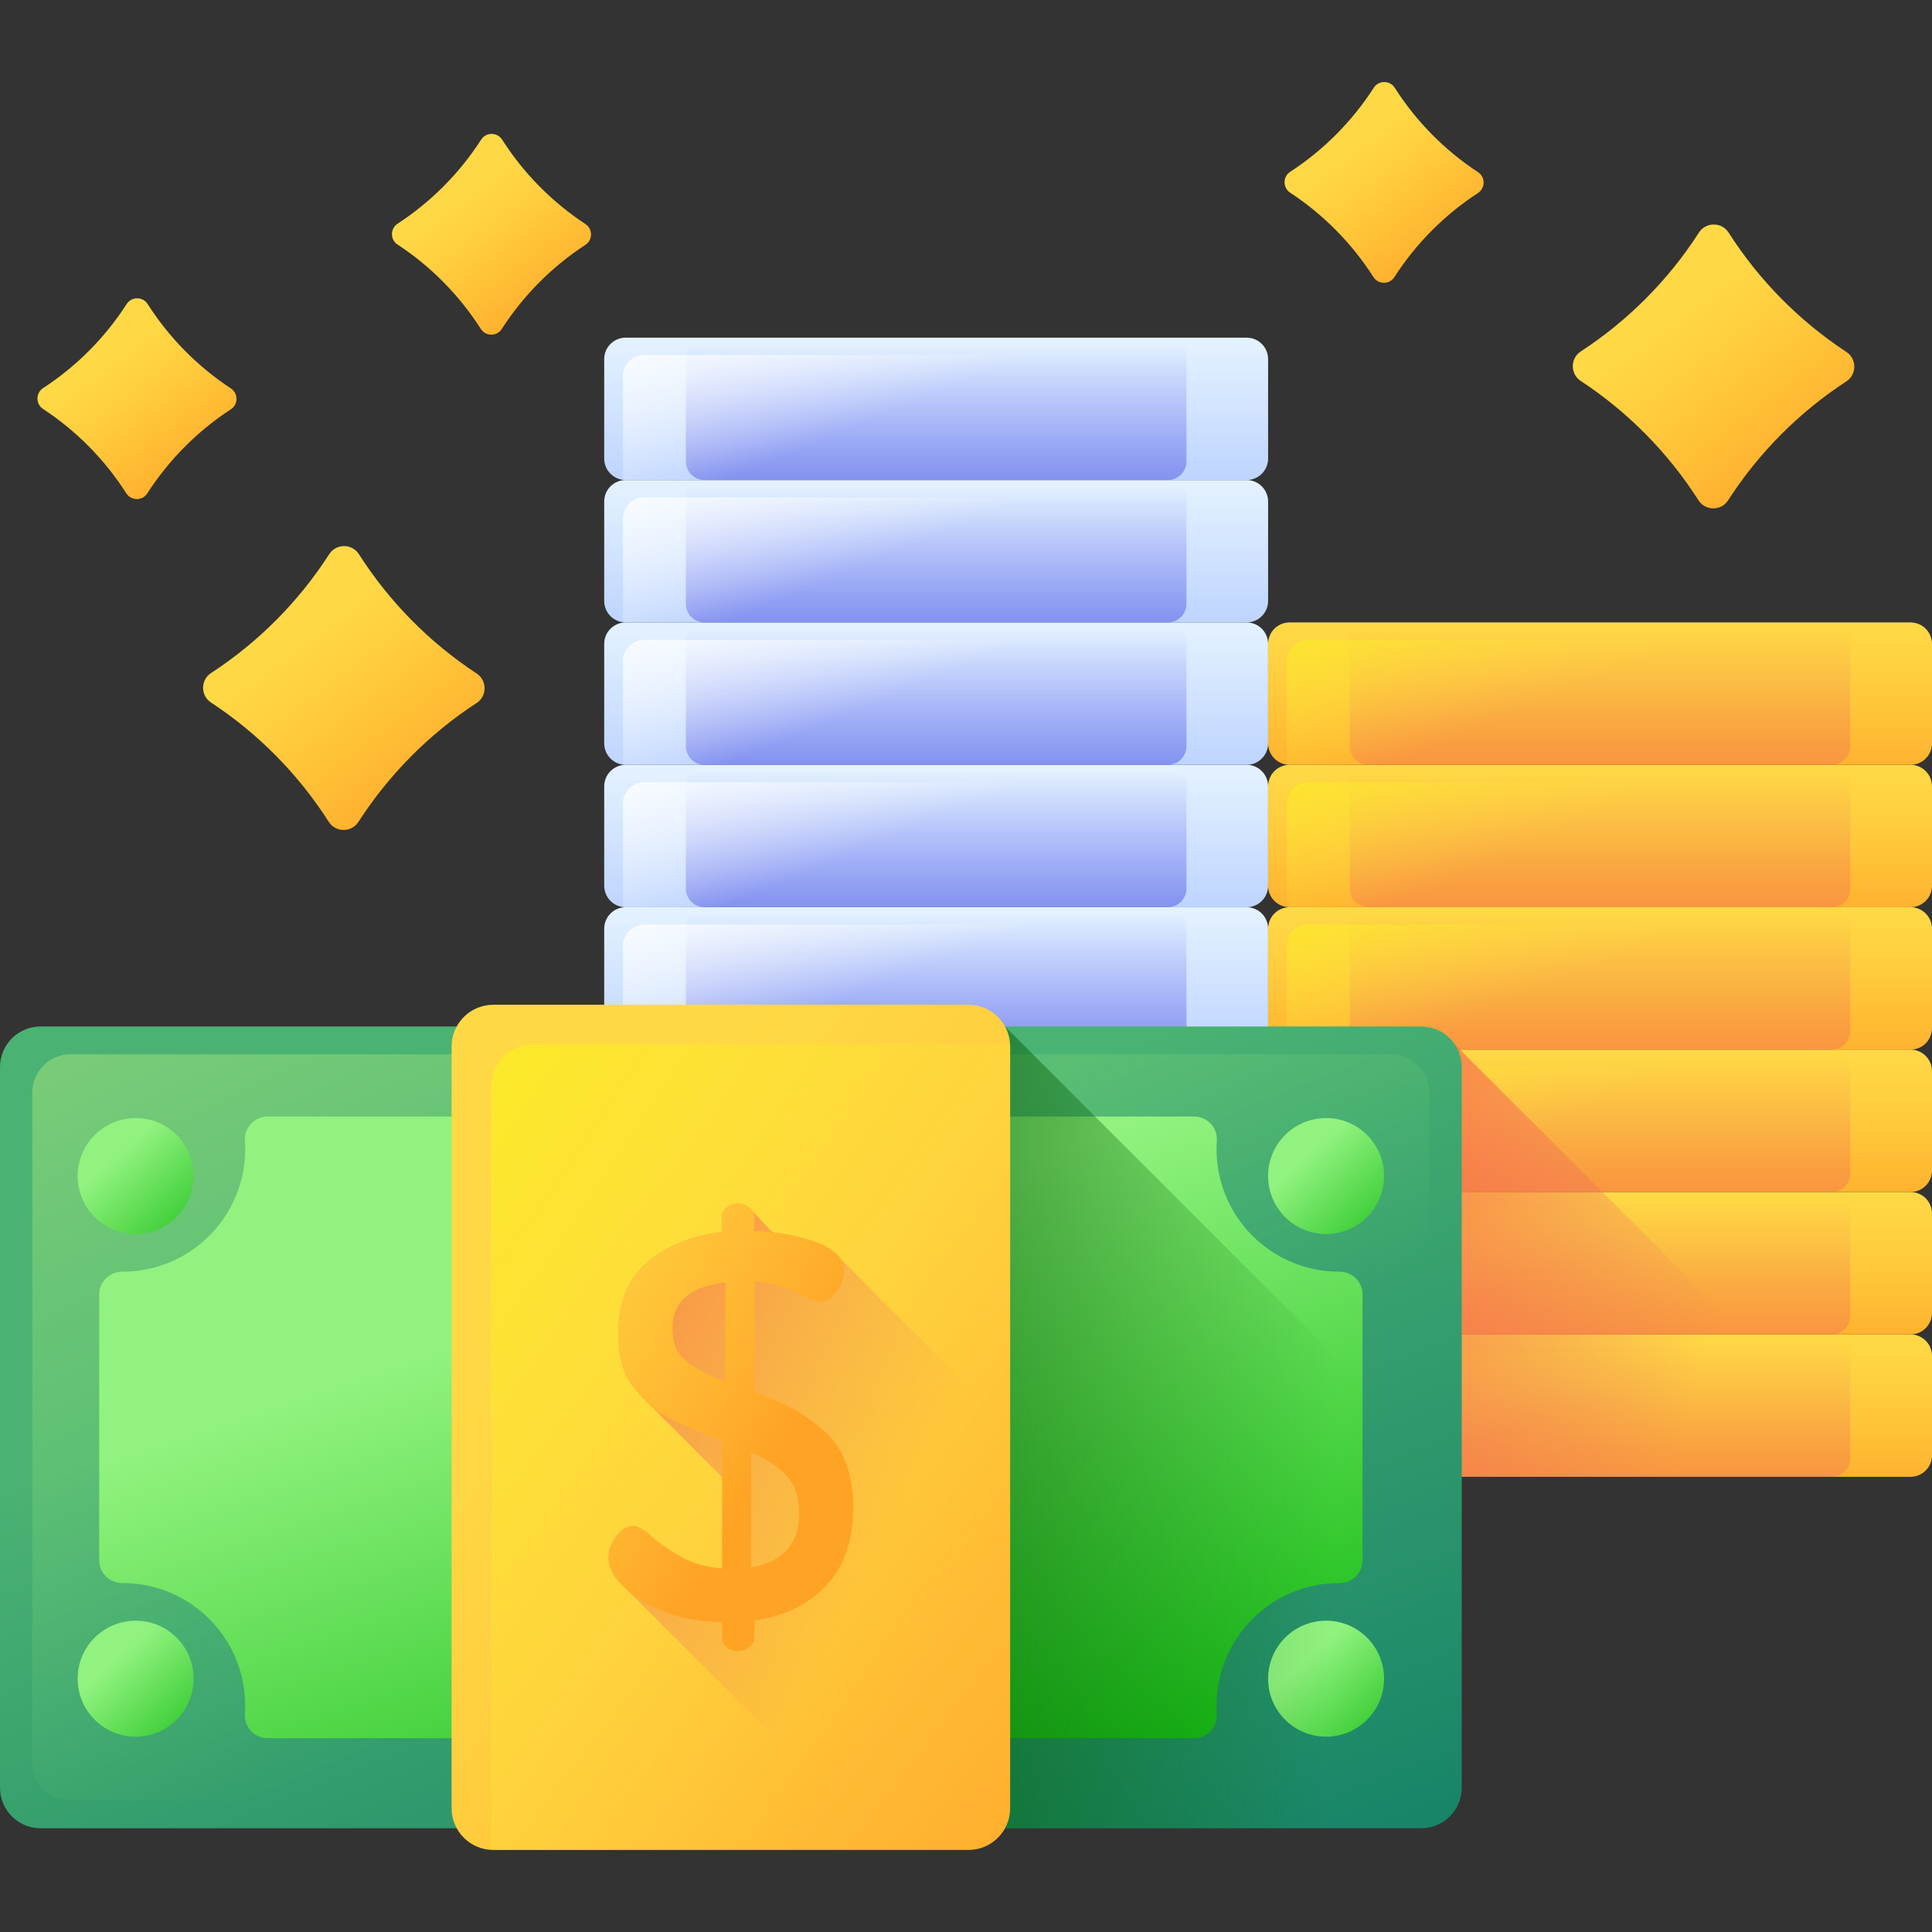
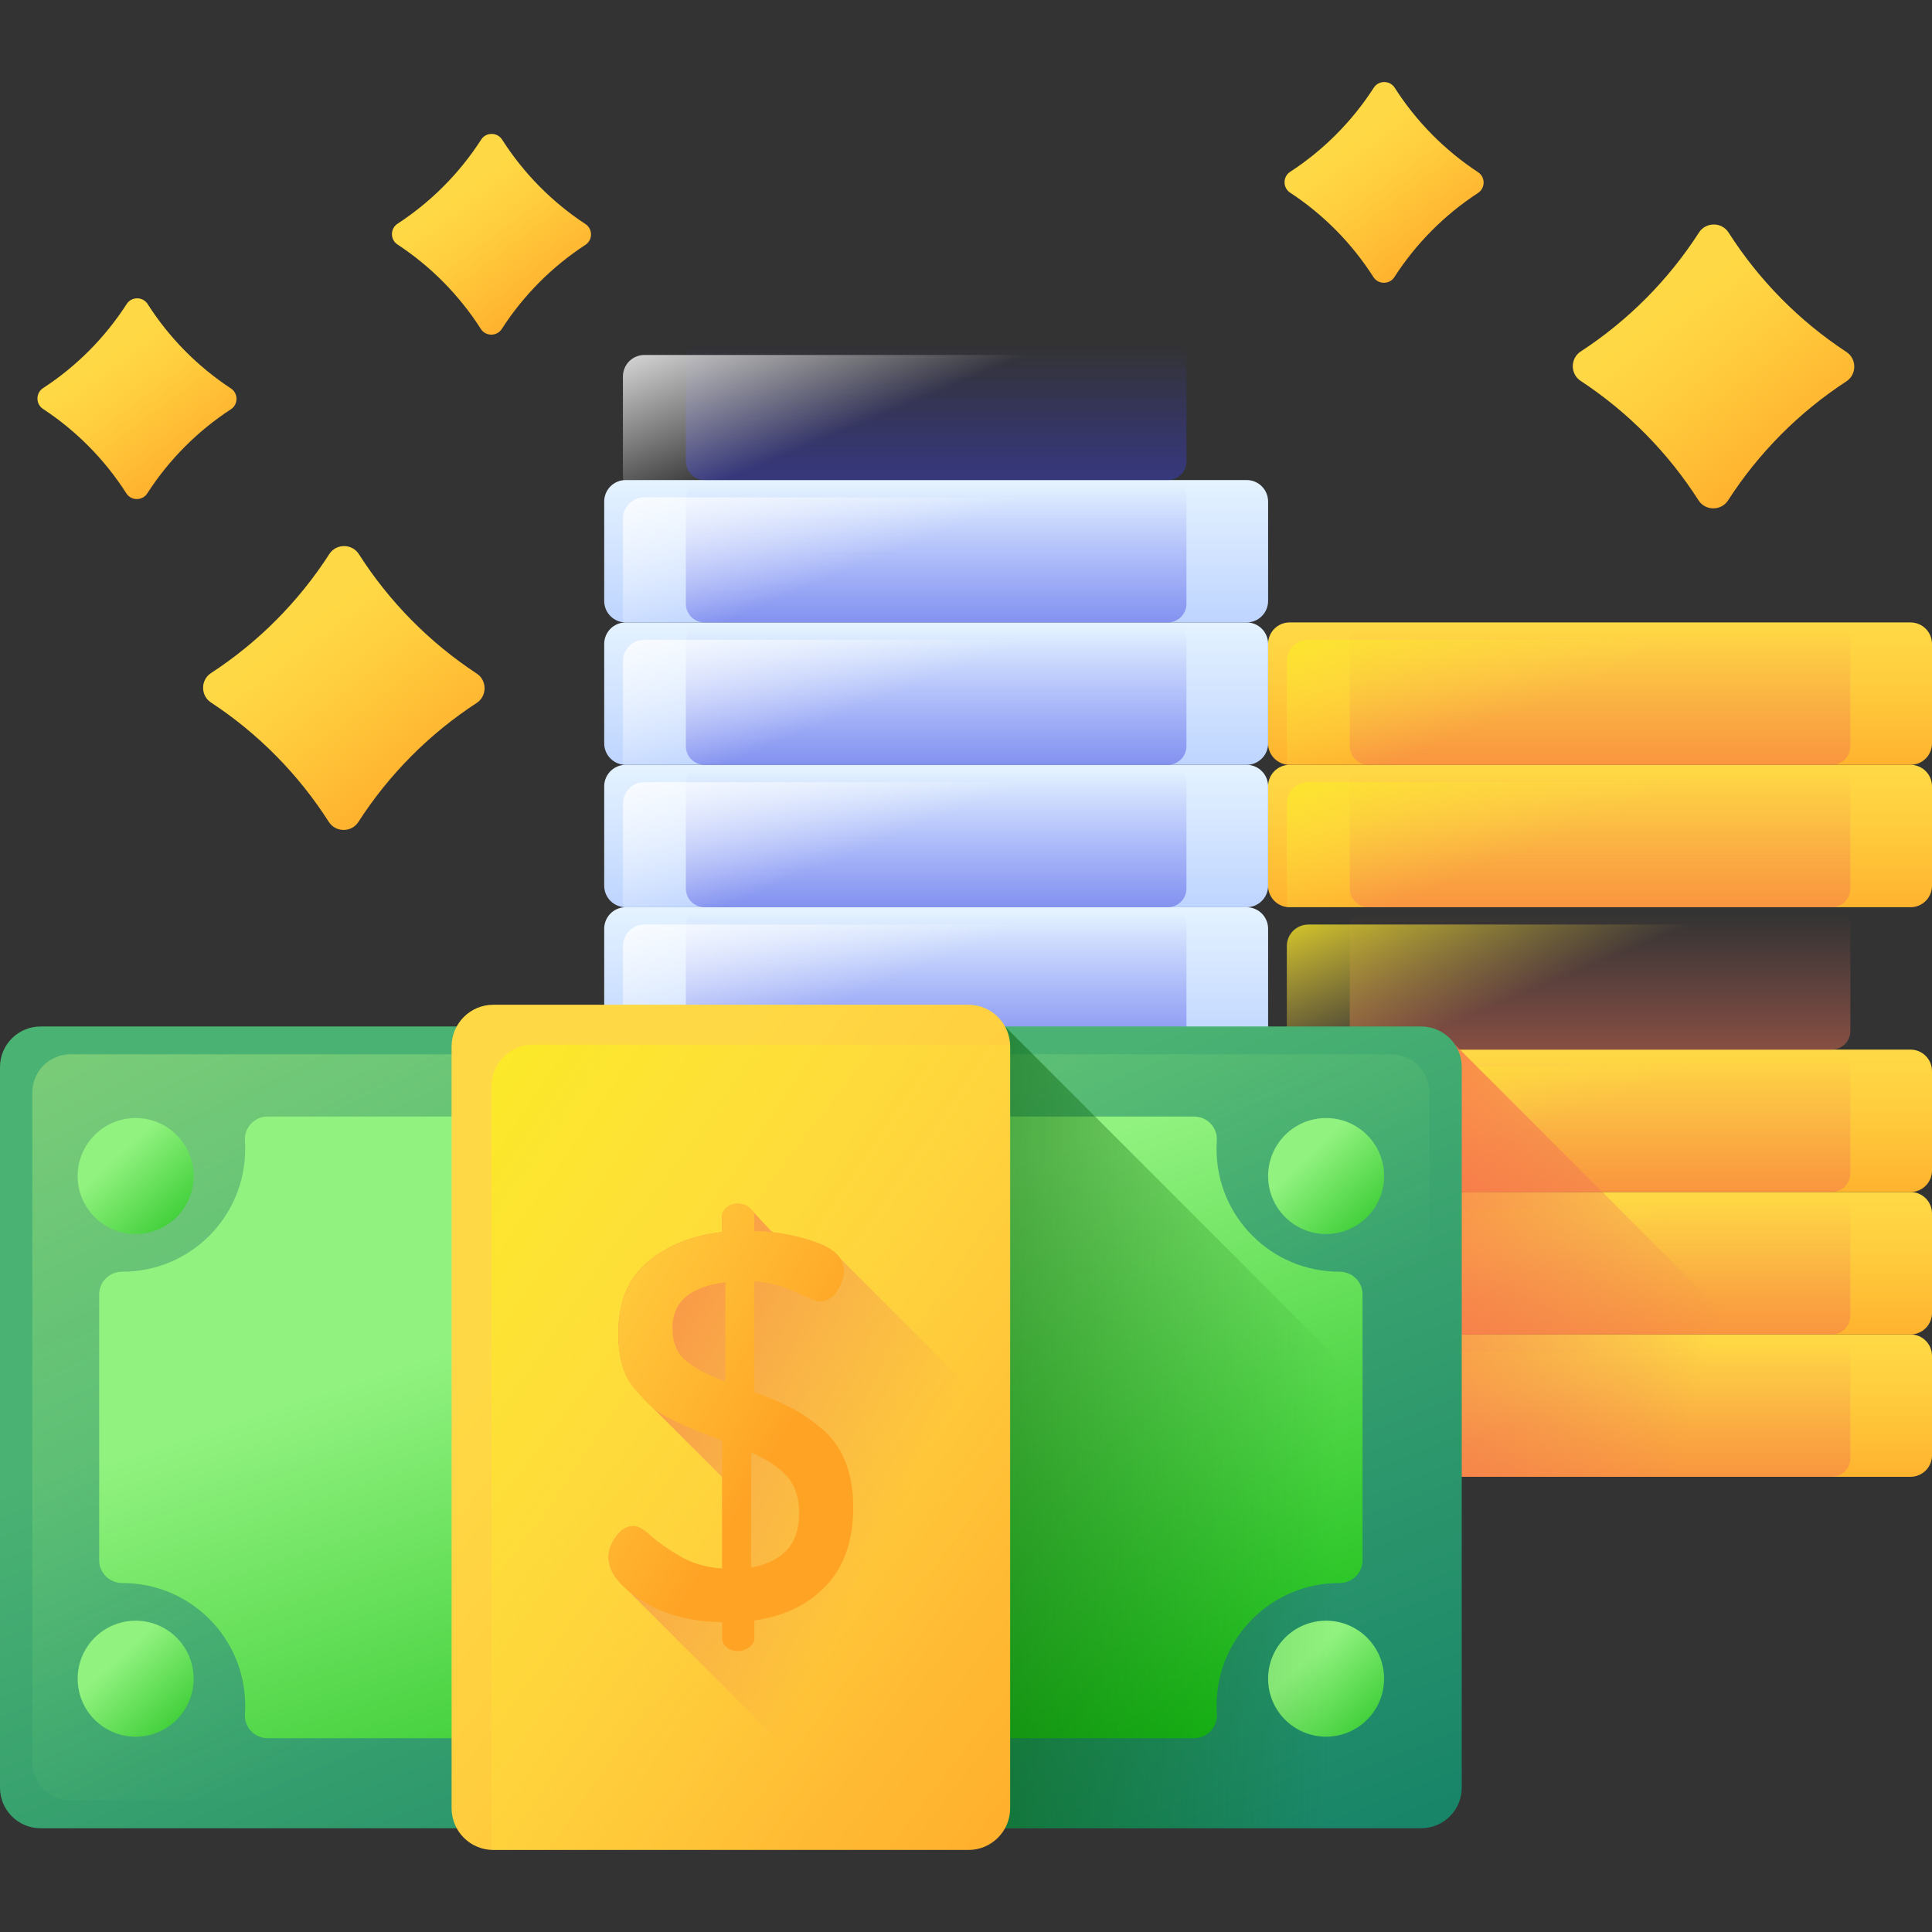
<svg xmlns="http://www.w3.org/2000/svg" xmlns:xlink="http://www.w3.org/1999/xlink" id="Layer_1" height="512" viewBox="0 0 510 510" width="512">
  <rect x="0" y="0" width="510" height="510" fill="#333333" stroke="none" />
  <linearGradient id="lg1">
    <stop offset="0" stop-color="#ffd945" />
    <stop offset=".304" stop-color="#ffcd3e" />
    <stop offset=".856" stop-color="#ffad2b" />
    <stop offset="1" stop-color="#ffa325" />
  </linearGradient>
  <linearGradient id="SVGID_1_" gradientUnits="userSpaceOnUse" x1="422.374" x2="422.374" xlink:href="#lg1" y1="353.027" y2="401.763" />
  <linearGradient id="lg2">
    <stop offset="0" stop-color="#e87264" stop-opacity="0" />
    <stop offset="1" stop-color="#ff7044" />
  </linearGradient>
  <linearGradient id="SVGID_2_" gradientUnits="userSpaceOnUse" x1="422.374" x2="422.374" xlink:href="#lg2" y1="353.734" y2="435.696" />
  <linearGradient id="lg3">
    <stop offset="0" stop-color="#ffd945" stop-opacity="0" />
    <stop offset="1" stop-color="#fbed21" />
  </linearGradient>
  <linearGradient id="SVGID_4_" gradientUnits="userSpaceOnUse" x1="422.171" x2="402.738" xlink:href="#lg3" y1="366.864" y2="319.871" />
  <linearGradient id="SVGID_5_" gradientUnits="userSpaceOnUse" x1="422.374" x2="422.374" xlink:href="#lg1" y1="315.438" y2="364.174" />
  <linearGradient id="SVGID_6_" gradientUnits="userSpaceOnUse" x1="422.374" x2="422.374" xlink:href="#lg2" y1="316.145" y2="398.107" />
  <linearGradient id="SVGID_8_" gradientUnits="userSpaceOnUse" x1="422.171" x2="402.738" xlink:href="#lg3" y1="329.275" y2="282.282" />
  <linearGradient id="SVGID_9_" gradientUnits="userSpaceOnUse" x1="422.374" x2="422.374" xlink:href="#lg1" y1="277.849" y2="326.585" />
  <linearGradient id="SVGID_10_" gradientUnits="userSpaceOnUse" x1="422.374" x2="422.374" xlink:href="#lg2" y1="278.556" y2="360.518" />
  <linearGradient id="SVGID_12_" gradientUnits="userSpaceOnUse" x1="422.171" x2="402.738" xlink:href="#lg3" y1="291.686" y2="244.693" />
  <linearGradient id="SVGID_13_" gradientUnits="userSpaceOnUse" x1="422.374" x2="422.374" xlink:href="#lg1" y1="240.26" y2="288.995" />
  <linearGradient id="SVGID_14_" gradientUnits="userSpaceOnUse" x1="422.374" x2="422.374" xlink:href="#lg2" y1="240.967" y2="322.929" />
  <linearGradient id="SVGID_16_" gradientUnits="userSpaceOnUse" x1="422.171" x2="402.738" xlink:href="#lg3" y1="254.097" y2="207.104" />
  <linearGradient id="SVGID_17_" gradientUnits="userSpaceOnUse" x1="422.374" x2="422.374" xlink:href="#lg1" y1="202.671" y2="251.407" />
  <linearGradient id="SVGID_18_" gradientUnits="userSpaceOnUse" x1="422.374" x2="422.374" xlink:href="#lg2" y1="203.378" y2="285.34" />
  <linearGradient id="SVGID_20_" gradientUnits="userSpaceOnUse" x1="422.171" x2="402.738" xlink:href="#lg3" y1="216.508" y2="169.515" />
  <linearGradient id="SVGID_21_" gradientUnits="userSpaceOnUse" x1="422.374" x2="422.374" xlink:href="#lg1" y1="165.082" y2="213.818" />
  <linearGradient id="SVGID_22_" gradientUnits="userSpaceOnUse" x1="422.374" x2="422.374" xlink:href="#lg2" y1="165.789" y2="247.751" />
  <linearGradient id="SVGID_24_" gradientUnits="userSpaceOnUse" x1="422.171" x2="402.738" xlink:href="#lg3" y1="178.919" y2="131.926" />
  <linearGradient id="lg4">
    <stop offset="0" stop-color="#e4f2ff" />
    <stop offset="1" stop-color="#b2cbff" />
  </linearGradient>
  <linearGradient id="SVGID_25_" gradientUnits="userSpaceOnUse" x1="247.121" x2="247.121" xlink:href="#lg4" y1="353.027" y2="401.763" />
  <linearGradient id="lg5">
    <stop offset="0" stop-color="#3f3ced" stop-opacity="0" />
    <stop offset=".28" stop-color="#3c3de4" stop-opacity=".28" />
    <stop offset=".731" stop-color="#3541cc" stop-opacity=".731" />
    <stop offset="1" stop-color="#2f43bb" />
  </linearGradient>
  <linearGradient id="SVGID_26_" gradientUnits="userSpaceOnUse" x1="247.121" x2="247.121" xlink:href="#lg5" y1="353.734" y2="435.696" />
  <linearGradient id="lg6">
    <stop offset="0" stop-color="#fff" stop-opacity="0" />
    <stop offset="1" stop-color="#fff" />
  </linearGradient>
  <linearGradient id="SVGID_28_" gradientUnits="userSpaceOnUse" x1="246.918" x2="227.485" xlink:href="#lg6" y1="366.864" y2="319.871" />
  <linearGradient id="SVGID_29_" gradientUnits="userSpaceOnUse" x1="247.121" x2="247.121" xlink:href="#lg4" y1="315.438" y2="364.174" />
  <linearGradient id="SVGID_30_" gradientUnits="userSpaceOnUse" x1="247.121" x2="247.121" xlink:href="#lg5" y1="316.145" y2="398.107" />
  <linearGradient id="SVGID_32_" gradientUnits="userSpaceOnUse" x1="246.918" x2="227.485" xlink:href="#lg6" y1="329.275" y2="282.282" />
  <linearGradient id="SVGID_33_" gradientUnits="userSpaceOnUse" x1="247.121" x2="247.121" xlink:href="#lg4" y1="277.849" y2="326.585" />
  <linearGradient id="SVGID_34_" gradientUnits="userSpaceOnUse" x1="247.121" x2="247.121" xlink:href="#lg5" y1="278.556" y2="360.518" />
  <linearGradient id="SVGID_36_" gradientUnits="userSpaceOnUse" x1="246.918" x2="227.485" xlink:href="#lg6" y1="291.686" y2="244.693" />
  <linearGradient id="SVGID_37_" gradientUnits="userSpaceOnUse" x1="247.121" x2="247.121" xlink:href="#lg4" y1="240.26" y2="288.995" />
  <linearGradient id="SVGID_38_" gradientUnits="userSpaceOnUse" x1="247.121" x2="247.121" xlink:href="#lg5" y1="240.967" y2="322.929" />
  <linearGradient id="SVGID_40_" gradientUnits="userSpaceOnUse" x1="246.918" x2="227.485" xlink:href="#lg6" y1="254.097" y2="207.104" />
  <linearGradient id="SVGID_41_" gradientUnits="userSpaceOnUse" x1="247.121" x2="247.121" xlink:href="#lg4" y1="202.671" y2="251.407" />
  <linearGradient id="SVGID_42_" gradientUnits="userSpaceOnUse" x1="247.121" x2="247.121" xlink:href="#lg5" y1="203.378" y2="285.34" />
  <linearGradient id="SVGID_44_" gradientUnits="userSpaceOnUse" x1="246.918" x2="227.485" xlink:href="#lg6" y1="216.508" y2="169.515" />
  <linearGradient id="SVGID_45_" gradientUnits="userSpaceOnUse" x1="247.121" x2="247.121" xlink:href="#lg4" y1="165.082" y2="213.818" />
  <linearGradient id="SVGID_46_" gradientUnits="userSpaceOnUse" x1="247.121" x2="247.121" xlink:href="#lg5" y1="165.789" y2="247.751" />
  <linearGradient id="SVGID_48_" gradientUnits="userSpaceOnUse" x1="246.918" x2="227.485" xlink:href="#lg6" y1="178.919" y2="131.926" />
  <linearGradient id="SVGID_49_" gradientUnits="userSpaceOnUse" x1="247.121" x2="247.121" xlink:href="#lg4" y1="127.493" y2="176.229" />
  <linearGradient id="SVGID_50_" gradientUnits="userSpaceOnUse" x1="247.121" x2="247.121" xlink:href="#lg5" y1="128.2" y2="210.162" />
  <linearGradient id="SVGID_52_" gradientUnits="userSpaceOnUse" x1="246.918" x2="227.485" xlink:href="#lg6" y1="141.33" y2="94.337" />
  <linearGradient id="SVGID_53_" gradientUnits="userSpaceOnUse" x1="247.121" x2="247.121" xlink:href="#lg4" y1="89.904" y2="138.64" />
  <linearGradient id="SVGID_54_" gradientUnits="userSpaceOnUse" x1="247.121" x2="247.121" xlink:href="#lg5" y1="90.611" y2="172.573" />
  <linearGradient id="SVGID_56_" gradientUnits="userSpaceOnUse" x1="246.918" x2="227.485" xlink:href="#lg6" y1="103.741" y2="56.748" />
  <linearGradient id="SVGID_57_" gradientUnits="userSpaceOnUse" x1="452.085" x2="339.904" xlink:href="#lg2" y1="352.86" y2="319.774" />
  <linearGradient id="lg7">
    <stop offset="0" stop-color="#4ab272" />
    <stop offset="1" stop-color="#077565" />
  </linearGradient>
  <linearGradient id="SVGID_58_" gradientUnits="userSpaceOnUse" x1="172.656" x2="280.841" xlink:href="#lg7" y1="325.493" y2="599.191" />
  <linearGradient id="SVGID_59_" gradientUnits="userSpaceOnUse" x1="209.204" x2="1.157" y1="411.792" y2="-35.739">
    <stop offset="0" stop-color="#92f37f" stop-opacity="0" />
    <stop offset="1" stop-color="#ffee83" />
  </linearGradient>
  <linearGradient id="lg8">
    <stop offset="0" stop-color="#91f27f" />
    <stop offset="1" stop-color="#00b302" />
  </linearGradient>
  <linearGradient id="SVGID_60_" gradientUnits="userSpaceOnUse" x1="179.57" x2="239.828" xlink:href="#lg8" y1="336.259" y2="519.041" />
  <linearGradient id="SVGID_61_" gradientUnits="userSpaceOnUse" x1="249.483" x2="27.625" y1="413.547" y2="269.338">
    <stop offset="0" stop-color="#92f37f" />
    <stop offset="1" stop-color="#4ab272" />
  </linearGradient>
  <linearGradient id="SVGID_62_" gradientUnits="userSpaceOnUse" x1="244.927" x2="88.969" y1="414.679" y2="345.638">
    <stop offset="0" stop-color="#4ab272" stop-opacity="0" />
    <stop offset="1" stop-color="#009245" />
  </linearGradient>
  <linearGradient id="SVGID_63_" gradientUnits="userSpaceOnUse" x1="185.926" x2="246.336" xlink:href="#lg7" y1="370.472" y2="411.157" />
  <linearGradient id="SVGID_64_" gradientUnits="userSpaceOnUse" x1="30.953" x2="59.794" xlink:href="#lg8" y1="305.2" y2="336.348" />
  <linearGradient id="SVGID_65_" gradientUnits="userSpaceOnUse" x1="345.199" x2="374.041" xlink:href="#lg8" y1="305.2" y2="336.348" />
  <linearGradient id="SVGID_66_" gradientUnits="userSpaceOnUse" x1="30.953" x2="59.794" xlink:href="#lg8" y1="437.889" y2="469.037" />
  <linearGradient id="SVGID_67_" gradientUnits="userSpaceOnUse" x1="345.199" x2="374.041" xlink:href="#lg8" y1="437.889" y2="469.037" />
  <linearGradient id="SVGID_68_" gradientUnits="userSpaceOnUse" x1="353.118" x2="160.119" y1="379.666" y2="374.152">
    <stop offset="0" stop-color="#005a01" stop-opacity="0" />
    <stop offset="1" stop-color="#005a01" />
  </linearGradient>
  <linearGradient id="SVGID_69_" gradientUnits="userSpaceOnUse" x1="142.859" x2="326.105" xlink:href="#lg1" y1="338.464" y2="478.714" />
  <linearGradient id="SVGID_70_" gradientUnits="userSpaceOnUse" x1="255.368" x2="87.183" xlink:href="#lg3" y1="420.948" y2="306.528" />
  <linearGradient id="SVGID_71_" gradientUnits="userSpaceOnUse" x1="231.289" x2="118.074" xlink:href="#lg2" y1="411.359" y2="352.942" />
  <linearGradient id="SVGID_72_" gradientUnits="userSpaceOnUse" x1="126.362" x2="204.94" xlink:href="#lg1" y1="335.438" y2="382.482" />
  <linearGradient id="SVGID_73_" gradientTransform="matrix(1 .002 -.002 1 2.528 1.309)" gradientUnits="userSpaceOnUse" x1="76.42" x2="115.835" xlink:href="#lg1" y1="163.961" y2="216.514" />
  <linearGradient id="SVGID_74_" gradientTransform="matrix(1 .002 -.002 1 2.528 1.309)" gradientUnits="userSpaceOnUse" x1="437.833" x2="477.248" xlink:href="#lg1" y1="78.42" y2="130.974" />
  <linearGradient id="SVGID_75_" gradientTransform="matrix(1 .002 -.002 1 2.528 1.309)" gradientUnits="userSpaceOnUse" x1="25.233" x2="53.106" xlink:href="#lg1" y1="92.427" y2="129.591" />
  <linearGradient id="SVGID_76_" gradientTransform="matrix(1 .002 -.002 1 2.528 1.309)" gradientUnits="userSpaceOnUse" x1="118.733" x2="146.606" xlink:href="#lg1" y1="48.859" y2="86.023" />
  <linearGradient id="SVGID_77_" gradientTransform="matrix(1 .002 -.002 1 2.528 1.309)" gradientUnits="userSpaceOnUse" x1="354.331" x2="382.204" xlink:href="#lg1" y1="34.742" y2="71.905" />
  <path d="m504.327 389.841h-163.907c-3.133 0-5.673-2.54-5.673-5.673v-26.243c0-3.133 2.54-5.673 5.673-5.673h163.908c3.133 0 5.673 2.54 5.673 5.673v26.243c-.001 3.133-2.541 5.673-5.674 5.673z" fill="url(#SVGID_1_)" />
  <path d="m483.521 389.841h-122.295c-2.72 0-4.926-2.205-4.926-4.926v-27.737c0-2.72 2.205-4.926 4.926-4.926h122.295c2.72 0 4.926 2.205 4.926 4.926v27.737c0 2.721-2.206 4.926-4.926 4.926z" fill="url(#SVGID_2_)" />
  <path d="m443.43 389.841h-42.112c-1.641 0-2.97-1.33-2.97-2.971v-31.648c0-1.641 1.33-2.971 2.97-2.971h42.112c1.641 0 2.97 1.33 2.97 2.971v31.648c0 1.641-1.33 2.971-2.97 2.971z" fill="url(#SVGID_2_)" />
  <path d="m345.366 356.825c-3.133 0-5.673 2.54-5.673 5.673v26.243c0 .364.038.719.103 1.064.205.022.412.036.623.036h163.908c3.133 0 5.673-2.54 5.673-5.673v-26.243c0-.364-.038-.719-.103-1.064-.205-.022-.412-.036-.623-.036z" fill="url(#SVGID_4_)" />
  <path d="m504.327 352.252h-163.907c-3.133 0-5.673-2.54-5.673-5.673v-26.243c0-3.133 2.54-5.673 5.673-5.673h163.908c3.133 0 5.673 2.54 5.673 5.673v26.243c-.001 3.133-2.541 5.673-5.674 5.673z" fill="url(#SVGID_5_)" />
  <path d="m483.521 352.252h-122.295c-2.72 0-4.926-2.205-4.926-4.926v-27.737c0-2.721 2.205-4.926 4.926-4.926h122.295c2.72 0 4.926 2.205 4.926 4.926v27.737c0 2.721-2.206 4.926-4.926 4.926z" fill="url(#SVGID_6_)" />
  <path d="m443.43 352.252h-42.112c-1.641 0-2.97-1.33-2.97-2.97v-31.648c0-1.641 1.33-2.97 2.97-2.97h42.112c1.641 0 2.97 1.33 2.97 2.97v31.648c0 1.64-1.33 2.97-2.97 2.97z" fill="url(#SVGID_6_)" />
  <path d="m345.366 319.236c-3.133 0-5.673 2.54-5.673 5.673v26.243c0 .364.038.719.103 1.064.205.022.412.036.623.036h163.908c3.133 0 5.673-2.54 5.673-5.673v-26.243c0-.364-.038-.719-.103-1.064-.205-.022-.412-.036-.623-.036z" fill="url(#SVGID_8_)" />
  <path d="m504.327 314.663h-163.907c-3.133 0-5.673-2.54-5.673-5.673v-26.243c0-3.133 2.54-5.673 5.673-5.673h163.908c3.133 0 5.673 2.54 5.673 5.673v26.243c-.001 3.134-2.541 5.673-5.674 5.673z" fill="url(#SVGID_9_)" />
  <path d="m483.521 314.663h-122.295c-2.72 0-4.926-2.205-4.926-4.926v-27.737c0-2.721 2.205-4.926 4.926-4.926h122.295c2.72 0 4.926 2.205 4.926 4.926v27.737c0 2.721-2.206 4.926-4.926 4.926z" fill="url(#SVGID_10_)" />
  <path d="m443.43 314.663h-42.112c-1.641 0-2.97-1.33-2.97-2.97v-31.648c0-1.641 1.33-2.97 2.97-2.97h42.112c1.641 0 2.97 1.33 2.97 2.97v31.648c0 1.64-1.33 2.97-2.97 2.97z" fill="url(#SVGID_10_)" />
  <path d="m345.366 281.647c-3.133 0-5.673 2.54-5.673 5.673v26.243c0 .364.038.719.103 1.064.205.022.412.036.623.036h163.908c3.133 0 5.673-2.54 5.673-5.673v-26.243c0-.364-.038-.719-.103-1.064-.205-.022-.412-.036-.623-.036z" fill="url(#SVGID_12_)" />
-   <path d="m504.327 277.074h-163.907c-3.133 0-5.673-2.54-5.673-5.673v-26.244c0-3.133 2.54-5.673 5.673-5.673h163.908c3.133 0 5.673 2.54 5.673 5.673v26.244c-.001 3.134-2.541 5.673-5.674 5.673z" fill="url(#SVGID_13_)" />
  <path d="m483.521 277.074h-122.295c-2.72 0-4.926-2.205-4.926-4.926v-27.737c0-2.721 2.205-4.926 4.926-4.926h122.295c2.72 0 4.926 2.205 4.926 4.926v27.737c0 2.721-2.206 4.926-4.926 4.926z" fill="url(#SVGID_14_)" />
  <path d="m443.43 277.074h-42.112c-1.641 0-2.97-1.33-2.97-2.97v-31.648c0-1.641 1.33-2.97 2.97-2.97h42.112c1.641 0 2.97 1.33 2.97 2.97v31.648c0 1.64-1.33 2.97-2.97 2.97z" fill="url(#SVGID_14_)" />
  <path d="m345.366 244.058c-3.133 0-5.673 2.54-5.673 5.673v26.243c0 .364.038.719.103 1.064.205.022.412.036.623.036h163.908c3.133 0 5.673-2.54 5.673-5.673v-26.244c0-.364-.038-.719-.103-1.064-.205-.022-.412-.036-.623-.036h-163.908z" fill="url(#SVGID_16_)" />
  <path d="m504.327 239.485h-163.907c-3.133 0-5.673-2.54-5.673-5.673v-26.243c0-3.133 2.54-5.673 5.673-5.673h163.908c3.133 0 5.673 2.54 5.673 5.673v26.243c-.001 3.134-2.541 5.673-5.674 5.673z" fill="url(#SVGID_17_)" />
  <path d="m483.521 239.485h-122.295c-2.72 0-4.926-2.206-4.926-4.926v-27.737c0-2.721 2.205-4.926 4.926-4.926h122.295c2.72 0 4.926 2.205 4.926 4.926v27.737c0 2.721-2.206 4.926-4.926 4.926z" fill="url(#SVGID_18_)" />
  <path d="m443.43 239.485h-42.112c-1.641 0-2.97-1.33-2.97-2.971v-31.648c0-1.64 1.33-2.97 2.97-2.97h42.112c1.641 0 2.97 1.33 2.97 2.97v31.648c0 1.641-1.33 2.971-2.97 2.971z" fill="url(#SVGID_18_)" />
  <path d="m345.366 206.469c-3.133 0-5.673 2.54-5.673 5.673v26.243c0 .364.038.719.103 1.064.205.022.412.036.623.036h163.908c3.133 0 5.673-2.54 5.673-5.673v-26.243c0-.364-.038-.719-.103-1.064-.205-.022-.412-.036-.623-.036z" fill="url(#SVGID_20_)" />
  <path d="m504.327 201.896h-163.907c-3.133 0-5.673-2.54-5.673-5.673v-26.243c0-3.133 2.54-5.673 5.673-5.673h163.908c3.133 0 5.673 2.54 5.673 5.673v26.243c-.001 3.134-2.541 5.673-5.674 5.673z" fill="url(#SVGID_21_)" />
  <path d="m483.521 201.896h-122.295c-2.72 0-4.926-2.205-4.926-4.926v-27.737c0-2.72 2.205-4.926 4.926-4.926h122.295c2.72 0 4.926 2.205 4.926 4.926v27.737c0 2.721-2.206 4.926-4.926 4.926z" fill="url(#SVGID_22_)" />
  <path d="m443.43 201.896h-42.112c-1.641 0-2.97-1.33-2.97-2.97v-31.648c0-1.641 1.33-2.97 2.97-2.97h42.112c1.641 0 2.97 1.33 2.97 2.97v31.648c0 1.64-1.33 2.97-2.97 2.97z" fill="url(#SVGID_22_)" />
  <path d="m345.366 168.88c-3.133 0-5.673 2.54-5.673 5.673v26.243c0 .364.038.719.103 1.064.205.022.412.036.623.036h163.908c3.133 0 5.673-2.54 5.673-5.673v-26.243c0-.364-.038-.719-.103-1.064-.205-.022-.412-.036-.623-.036z" fill="url(#SVGID_24_)" />
  <path d="m329.074 389.841h-163.907c-3.133 0-5.673-2.54-5.673-5.673v-26.243c0-3.133 2.54-5.673 5.673-5.673h163.907c3.133 0 5.673 2.54 5.673 5.673v26.243c0 3.133-2.54 5.673-5.673 5.673z" fill="url(#SVGID_25_)" />
  <path d="m308.268 389.841h-122.295c-2.721 0-4.926-2.205-4.926-4.926v-27.737c0-2.72 2.205-4.926 4.926-4.926h122.294c2.72 0 4.926 2.205 4.926 4.926v27.737c.001 2.721-2.205 4.926-4.925 4.926z" fill="url(#SVGID_26_)" />
  <path d="m268.177 389.841h-42.112c-1.641 0-2.971-1.33-2.971-2.971v-31.648c0-1.641 1.33-2.971 2.971-2.971h42.112c1.641 0 2.97 1.33 2.97 2.971v31.648c0 1.641-1.33 2.971-2.97 2.971z" fill="url(#SVGID_26_)" />
  <path d="m170.113 356.825c-3.133 0-5.673 2.54-5.673 5.673v26.243c0 .364.038.719.103 1.064.205.022.412.036.623.036h163.907c3.133 0 5.673-2.54 5.673-5.673v-26.243c0-.364-.038-.719-.103-1.064-.205-.022-.412-.036-.623-.036z" fill="url(#SVGID_28_)" />
  <path d="m329.074 352.252h-163.907c-3.133 0-5.673-2.54-5.673-5.673v-26.243c0-3.133 2.54-5.673 5.673-5.673h163.907c3.133 0 5.673 2.54 5.673 5.673v26.243c0 3.133-2.54 5.673-5.673 5.673z" fill="url(#SVGID_29_)" />
  <path d="m308.268 352.252h-122.295c-2.721 0-4.926-2.205-4.926-4.926v-27.737c0-2.721 2.205-4.926 4.926-4.926h122.294c2.72 0 4.926 2.205 4.926 4.926v27.737c.001 2.721-2.205 4.926-4.925 4.926z" fill="url(#SVGID_30_)" />
  <path d="m268.177 352.252h-42.112c-1.641 0-2.971-1.33-2.971-2.97v-31.648c0-1.641 1.33-2.97 2.971-2.97h42.112c1.641 0 2.97 1.33 2.97 2.97v31.648c0 1.64-1.33 2.97-2.97 2.97z" fill="url(#SVGID_30_)" />
  <path d="m170.113 319.236c-3.133 0-5.673 2.54-5.673 5.673v26.243c0 .364.038.719.103 1.064.205.022.412.036.623.036h163.907c3.133 0 5.673-2.54 5.673-5.673v-26.243c0-.364-.038-.719-.103-1.064-.205-.022-.412-.036-.623-.036z" fill="url(#SVGID_32_)" />
  <path d="m329.074 314.663h-163.907c-3.133 0-5.673-2.54-5.673-5.673v-26.243c0-3.133 2.54-5.673 5.673-5.673h163.907c3.133 0 5.673 2.54 5.673 5.673v26.243c0 3.134-2.54 5.673-5.673 5.673z" fill="url(#SVGID_33_)" />
  <path d="m308.268 314.663h-122.295c-2.721 0-4.926-2.205-4.926-4.926v-27.737c0-2.721 2.205-4.926 4.926-4.926h122.294c2.72 0 4.926 2.205 4.926 4.926v27.737c.001 2.721-2.205 4.926-4.925 4.926z" fill="url(#SVGID_34_)" />
  <path d="m268.177 314.663h-42.112c-1.641 0-2.971-1.33-2.971-2.97v-31.648c0-1.641 1.33-2.97 2.971-2.97h42.112c1.641 0 2.97 1.33 2.97 2.97v31.648c0 1.64-1.33 2.97-2.97 2.97z" fill="url(#SVGID_34_)" />
  <path d="m170.113 281.647c-3.133 0-5.673 2.54-5.673 5.673v26.243c0 .364.038.719.103 1.064.205.022.412.036.623.036h163.907c3.133 0 5.673-2.54 5.673-5.673v-26.243c0-.364-.038-.719-.103-1.064-.205-.022-.412-.036-.623-.036z" fill="url(#SVGID_36_)" />
  <path d="m329.074 277.074h-163.907c-3.133 0-5.673-2.54-5.673-5.673v-26.244c0-3.133 2.54-5.673 5.673-5.673h163.907c3.133 0 5.673 2.54 5.673 5.673v26.244c0 3.134-2.54 5.673-5.673 5.673z" fill="url(#SVGID_37_)" />
  <path d="m308.268 277.074h-122.295c-2.721 0-4.926-2.205-4.926-4.926v-27.737c0-2.721 2.205-4.926 4.926-4.926h122.294c2.72 0 4.926 2.205 4.926 4.926v27.737c.001 2.721-2.205 4.926-4.925 4.926z" fill="url(#SVGID_38_)" />
  <path d="m268.177 277.074h-42.112c-1.641 0-2.971-1.33-2.971-2.97v-31.648c0-1.641 1.33-2.97 2.971-2.97h42.112c1.641 0 2.97 1.33 2.97 2.97v31.648c0 1.64-1.33 2.97-2.97 2.97z" fill="url(#SVGID_38_)" />
  <path d="m170.113 244.058c-3.133 0-5.673 2.54-5.673 5.673v26.243c0 .364.038.719.103 1.064.205.022.412.036.623.036h163.907c3.133 0 5.673-2.54 5.673-5.673v-26.244c0-.364-.038-.719-.103-1.064-.205-.022-.412-.036-.623-.036h-163.907z" fill="url(#SVGID_40_)" />
  <path d="m329.074 239.485h-163.907c-3.133 0-5.673-2.54-5.673-5.673v-26.243c0-3.133 2.54-5.673 5.673-5.673h163.907c3.133 0 5.673 2.54 5.673 5.673v26.243c0 3.134-2.54 5.673-5.673 5.673z" fill="url(#SVGID_41_)" />
  <path d="m308.268 239.485h-122.295c-2.721 0-4.926-2.206-4.926-4.926v-27.737c0-2.721 2.205-4.926 4.926-4.926h122.294c2.72 0 4.926 2.205 4.926 4.926v27.737c.001 2.721-2.205 4.926-4.925 4.926z" fill="url(#SVGID_42_)" />
  <path d="m268.177 239.485h-42.112c-1.641 0-2.971-1.33-2.971-2.971v-31.648c0-1.64 1.33-2.97 2.971-2.97h42.112c1.641 0 2.97 1.33 2.97 2.97v31.648c0 1.641-1.33 2.971-2.97 2.971z" fill="url(#SVGID_42_)" />
  <path d="m170.113 206.469c-3.133 0-5.673 2.54-5.673 5.673v26.243c0 .364.038.719.103 1.064.205.022.412.036.623.036h163.907c3.133 0 5.673-2.54 5.673-5.673v-26.243c0-.364-.038-.719-.103-1.064-.205-.022-.412-.036-.623-.036z" fill="url(#SVGID_44_)" />
  <path d="m329.074 201.896h-163.907c-3.133 0-5.673-2.54-5.673-5.673v-26.243c0-3.133 2.54-5.673 5.673-5.673h163.907c3.133 0 5.673 2.54 5.673 5.673v26.243c0 3.134-2.54 5.673-5.673 5.673z" fill="url(#SVGID_45_)" />
  <path d="m308.268 201.896h-122.295c-2.721 0-4.926-2.205-4.926-4.926v-27.737c0-2.72 2.205-4.926 4.926-4.926h122.294c2.72 0 4.926 2.205 4.926 4.926v27.737c.001 2.721-2.205 4.926-4.925 4.926z" fill="url(#SVGID_46_)" />
-   <path d="m268.177 201.896h-42.112c-1.641 0-2.971-1.33-2.971-2.97v-31.648c0-1.641 1.33-2.97 2.971-2.97h42.112c1.641 0 2.97 1.33 2.97 2.97v31.648c0 1.64-1.33 2.97-2.97 2.97z" fill="url(#SVGID_46_)" />
  <path d="m170.113 168.88c-3.133 0-5.673 2.54-5.673 5.673v26.243c0 .364.038.719.103 1.064.205.022.412.036.623.036h163.907c3.133 0 5.673-2.54 5.673-5.673v-26.243c0-.364-.038-.719-.103-1.064-.205-.022-.412-.036-.623-.036z" fill="url(#SVGID_48_)" />
  <path d="m329.074 164.307h-163.907c-3.133 0-5.673-2.54-5.673-5.673v-26.243c0-3.133 2.54-5.673 5.673-5.673h163.907c3.133 0 5.673 2.54 5.673 5.673v26.243c0 3.134-2.54 5.673-5.673 5.673z" fill="url(#SVGID_49_)" />
  <path d="m308.268 164.307h-122.295c-2.721 0-4.926-2.205-4.926-4.926v-27.737c0-2.721 2.205-4.926 4.926-4.926h122.294c2.72 0 4.926 2.205 4.926 4.926v27.737c.001 2.721-2.205 4.926-4.925 4.926z" fill="url(#SVGID_50_)" />
  <path d="m268.177 164.307h-42.112c-1.641 0-2.971-1.33-2.971-2.971v-31.648c0-1.641 1.33-2.971 2.971-2.971h42.112c1.641 0 2.97 1.33 2.97 2.971v31.648c0 1.641-1.33 2.971-2.97 2.971z" fill="url(#SVGID_50_)" />
  <path d="m170.113 131.292c-3.133 0-5.673 2.54-5.673 5.673v26.243c0 .364.038.719.103 1.064.205.022.412.036.623.036h163.907c3.133 0 5.673-2.54 5.673-5.673v-26.243c0-.364-.038-.719-.103-1.064-.205-.022-.412-.036-.623-.036z" fill="url(#SVGID_52_)" />
-   <path d="m329.074 126.718h-163.907c-3.133 0-5.673-2.54-5.673-5.673v-26.243c0-3.133 2.54-5.673 5.673-5.673h163.907c3.133 0 5.673 2.54 5.673 5.673v26.243c0 3.134-2.54 5.673-5.673 5.673z" fill="url(#SVGID_53_)" />
  <path d="m308.268 126.718h-122.295c-2.721 0-4.926-2.205-4.926-4.926v-27.737c0-2.721 2.205-4.926 4.926-4.926h122.294c2.72 0 4.926 2.205 4.926 4.926v27.737c.001 2.721-2.205 4.926-4.925 4.926z" fill="url(#SVGID_54_)" />
  <path d="m268.177 126.718h-42.112c-1.641 0-2.971-1.33-2.971-2.971v-31.647c0-1.641 1.33-2.971 2.971-2.971h42.112c1.641 0 2.97 1.33 2.97 2.971v31.648c0 1.64-1.33 2.97-2.97 2.97z" fill="url(#SVGID_54_)" />
  <path d="m170.113 93.702c-3.133 0-5.673 2.54-5.673 5.673v26.243c0 .364.038.719.103 1.064.205.022.412.036.623.036h163.907c3.133 0 5.673-2.54 5.673-5.673v-26.243c0-.364-.038-.719-.103-1.064-.205-.022-.412-.036-.623-.036z" fill="url(#SVGID_56_)" />
  <path d="m384.082 275.765v114.076h17.235 42.113 40.091 14.637z" fill="url(#SVGID_57_)" />
  <path d="m375.155 482.609h-364.448c-5.913 0-10.707-4.794-10.707-10.707v-190.228c0-5.913 4.794-10.707 10.707-10.707h364.448c5.914 0 10.707 4.794 10.707 10.707v190.228c.001 5.913-4.793 10.707-10.707 10.707z" fill="url(#SVGID_58_)" />
  <path d="m367.233 475.271h-348.603c-5.577 0-10.099-4.521-10.099-10.099v-176.77c0-5.577 4.521-10.099 10.099-10.099h348.602c5.577 0 10.098 4.521 10.098 10.099v176.77c.001 5.578-4.52 10.099-10.097 10.099z" fill="url(#SVGID_59_)" />
  <path d="m353.5 335.692c-17.874 0-32.363-14.489-32.363-32.363 0-.734.025-1.462.074-2.184.235-3.464-2.5-6.402-5.973-6.402h-244.613c-3.472 0-6.207 2.938-5.973 6.402.049.721.074 1.45.074 2.184 0 17.874-14.489 32.363-32.363 32.363-.021 0-.042 0-.063 0-3.357-.007-6.113 2.635-6.113 5.992v70.207c0 3.357 2.756 5.999 6.113 5.993h.063c17.874 0 32.363 14.489 32.363 32.363 0 .734-.025 1.462-.074 2.184-.235 3.464 2.5 6.402 5.973 6.402h244.614c3.472 0 6.207-2.938 5.973-6.402-.049-.721-.074-1.45-.074-2.184 0-17.874 14.489-32.363 32.363-32.363h.063c3.357.007 6.113-2.635 6.113-5.993v-70.207c0-3.357-2.755-5.999-6.113-5.992-.022 0-.043 0-.064 0z" fill="url(#SVGID_60_)" />
  <circle cx="192.932" cy="376.788" fill="url(#SVGID_61_)" r="73.723" />
  <path d="m221.88 332.277c-1.122-1.754-3.292-3.214-6.523-4.376-3.482-1.25-7.194-2.099-11.127-2.566-.211-.134-.425-.251-.643-.351l-5.824-6.241c-.914-.671-1.9-1.009-2.956-1.009-1.154 0-2.141.338-2.956 1.009-.818.674-1.226 1.442-1.226 2.307v4.182c-7.787.865-14.301 3.461-19.54 7.787-5.241 4.327-7.859 10.667-7.859 19.018 0 2.974.336 5.685 1.009 8.132.671 2.447 1.778 4.581 3.317 6.404 1.537 1.823 3.003 3.382 4.398 4.678.01.009.021.018.031.027 0 0 18.133 18.135 18.144 18.144.168.18.334.349.5.522v24.122c-4.261-.288-8.012-1.39-11.257-3.31-3.244-1.918-5.793-3.716-7.65-5.396-1.856-1.679-3.355-2.519-4.495-2.519-1.721 0-3.249.913-4.588 2.736-1.338 1.823-2.005 3.646-2.005 5.469 0 2.914 1.642 5.786 4.926 8.617l62.948 62.949h143.708z" fill="url(#SVGID_62_)" />
  <path d="m160.629 411.044c0-1.823.667-3.646 2.005-5.469 1.339-1.823 2.866-2.735 4.588-2.735 1.14 0 2.639.841 4.495 2.519 1.857 1.681 4.405 3.479 7.65 5.396 3.245 1.92 6.996 3.022 11.257 3.31v-33.819c-2.884-1.055-5.097-1.895-6.633-2.519-1.539-.622-3.582-1.534-6.129-2.733-2.548-1.199-4.52-2.447-5.913-3.743-1.395-1.295-2.862-2.855-4.398-4.678-1.539-1.823-2.646-3.957-3.317-6.404-.674-2.447-1.009-5.158-1.009-8.132 0-8.351 2.618-14.691 7.859-19.018 5.239-4.326 11.753-6.922 19.54-7.787v-4.182c0-.865.408-1.634 1.226-2.307.816-.672 1.803-1.009 2.957-1.009 1.057 0 2.042.338 2.956 1.009.913.674 1.37 1.442 1.37 2.307v3.894c5.863.194 11.271 1.178 16.223 2.956 4.95 1.78 7.426 4.254 7.426 7.427 0 1.73-.583 3.533-1.746 5.408s-2.715 2.812-4.653 2.812c-.766 0-2.873-.816-6.316-2.452-3.446-1.634-7.091-2.596-10.935-2.884v29.225c3.824 1.44 7.003 2.807 9.536 4.103 2.532 1.296 5.212 3.094 8.033 5.397s4.948 5.205 6.381 8.706c1.433 3.502 2.152 7.605 2.152 12.305 0 8.589-2.343 15.417-7.028 20.482-4.686 5.065-11.043 8.177-19.073 9.335v4.818c0 .85-.458 1.604-1.37 2.267-.914.66-1.899.992-2.956.992-1.154 0-2.141-.331-2.957-.989-.818-.662-1.226-1.417-1.226-2.267v-4.387c-8.364-.097-15.455-2.01-21.271-5.741-5.818-3.731-8.724-7.535-8.724-11.413zm16.872-60.444c0 3.743 1.165 6.598 3.497 8.562 2.33 1.967 5.827 3.815 10.491 5.541v-26.216c-9.326 1.154-13.988 5.191-13.988 12.113zm20.766 63.177c8.459-1.534 12.691-6.284 12.691-14.247 0-4.22-1.107-7.53-3.317-9.928-2.213-2.398-5.336-4.461-9.374-6.19z" fill="url(#SVGID_63_)" />
  <circle cx="35.808" cy="310.443" fill="url(#SVGID_64_)" r="15.308" />
  <circle cx="350.055" cy="310.443" fill="url(#SVGID_65_)" r="15.308" />
  <circle cx="35.808" cy="443.133" fill="url(#SVGID_66_)" r="15.308" />
  <circle cx="350.055" cy="443.133" fill="url(#SVGID_67_)" r="15.308" />
  <path d="m239.458 482.609h135.697c5.914 0 10.707-4.794 10.707-10.707v-80.38l-120.555-120.556h-25.849z" fill="url(#SVGID_68_)" />
  <path d="m255.644 488.341h-125.425c-6.081 0-11.011-4.93-11.011-11.011v-201.085c0-6.081 4.93-11.011 11.011-11.011h125.425c6.081 0 11.011 4.93 11.011 11.011v201.085c0 6.082-4.93 11.011-11.011 11.011z" fill="url(#SVGID_69_)" />
  <path d="m140.749 275.765c-6.081 0-11.011 4.93-11.011 11.011v201.085c0 .154.017.304.023.457.153.006.303.023.457.023h125.425c6.081 0 11.011-4.93 11.011-11.011v-201.085c0-.154-.017-.304-.023-.457-.153-.006-.303-.023-.457-.023z" fill="url(#SVGID_70_)" />
  <path d="m266.655 477.331v-100.278l-44.775-44.775c-1.122-1.754-3.292-3.214-6.523-4.376-3.482-1.25-7.194-2.099-11.127-2.566-.211-.134-.425-.251-.643-.351l-5.824-6.241c-.914-.671-1.9-1.009-2.956-1.009-1.154 0-2.141.338-2.956 1.009-.818.674-1.226 1.442-1.226 2.307v4.182c-7.787.865-14.301 3.461-19.54 7.787-5.241 4.326-7.859 10.667-7.859 19.018 0 2.974.336 5.685 1.009 8.132.671 2.447 1.778 4.581 3.317 6.404 1.537 1.823 3.003 3.382 4.398 4.678.01.009.021.018.031.027 0 0 18.133 18.134 18.144 18.143.168.18.334.349.5.522v24.122c-4.261-.288-8.012-1.39-11.257-3.31-3.244-1.917-5.793-3.716-7.65-5.396-1.856-1.679-3.355-2.519-4.495-2.519-1.721 0-3.249.913-4.588 2.736-1.338 1.823-2.005 3.646-2.005 5.469 0 2.914 1.642 5.786 4.926 8.617l68.68 68.681h21.409c6.08-.003 11.01-4.932 11.01-11.013z" fill="url(#SVGID_71_)" />
  <path d="m160.629 411.044c0-1.823.667-3.646 2.005-5.469 1.339-1.823 2.866-2.735 4.588-2.735 1.14 0 2.639.841 4.495 2.519 1.857 1.681 4.405 3.479 7.65 5.396 3.245 1.92 6.996 3.022 11.257 3.31v-33.819c-2.884-1.055-5.097-1.895-6.633-2.519-1.539-.622-3.582-1.534-6.129-2.733-2.548-1.199-4.52-2.447-5.913-3.743-1.395-1.295-2.862-2.855-4.398-4.678-1.539-1.823-2.646-3.957-3.317-6.404-.674-2.447-1.009-5.158-1.009-8.132 0-8.351 2.618-14.691 7.859-19.018 5.239-4.326 11.753-6.922 19.54-7.787v-4.182c0-.865.408-1.634 1.226-2.307.816-.672 1.803-1.009 2.957-1.009 1.057 0 2.042.338 2.956 1.009.913.674 1.37 1.442 1.37 2.307v3.894c5.863.194 11.271 1.178 16.223 2.956 4.95 1.78 7.426 4.254 7.426 7.427 0 1.73-.583 3.533-1.746 5.408s-2.715 2.812-4.653 2.812c-.766 0-2.873-.816-6.316-2.452-3.446-1.634-7.091-2.596-10.935-2.884v29.225c3.824 1.44 7.003 2.807 9.536 4.103 2.532 1.296 5.212 3.094 8.033 5.397s4.948 5.205 6.381 8.706c1.433 3.502 2.152 7.605 2.152 12.305 0 8.589-2.343 15.417-7.028 20.482-4.686 5.065-11.043 8.177-19.073 9.335v4.818c0 .85-.458 1.604-1.37 2.267-.914.66-1.899.992-2.956.992-1.154 0-2.141-.331-2.957-.989-.818-.662-1.226-1.417-1.226-2.267v-4.387c-8.364-.097-15.455-2.01-21.271-5.741-5.818-3.731-8.724-7.535-8.724-11.413zm16.872-60.444c0 3.743 1.165 6.598 3.497 8.562 2.33 1.967 5.827 3.815 10.491 5.541v-26.216c-9.326 1.154-13.988 5.191-13.988 12.113zm20.766 63.177c8.459-1.534 12.691-6.284 12.691-14.247 0-4.22-1.107-7.53-3.317-9.928-2.213-2.398-5.336-4.461-9.374-6.19z" fill="url(#SVGID_72_)" />
  <path d="m125.834 185.562c-12.494 8.142-23.154 18.866-31.227 31.412-1.815 2.821-6.005 2.814-7.81-.014-8.027-12.575-18.648-23.338-31.112-31.526-2.767-1.817-2.759-5.95.014-7.757 12.494-8.142 23.154-18.866 31.227-31.412 1.815-2.821 6.005-2.814 7.81.014 8.027 12.575 18.649 23.338 31.113 31.526 2.765 1.817 2.758 5.95-.015 7.757z" fill="url(#SVGID_73_)" />
  <path d="m487.4 100.672c-12.494 8.142-23.154 18.866-31.227 31.412-1.815 2.821-6.005 2.814-7.81-.014-8.027-12.575-18.648-23.338-31.112-31.526-2.767-1.817-2.759-5.95.014-7.757 12.494-8.142 23.154-18.866 31.227-31.412 1.815-2.821 6.005-2.814 7.81.014 8.027 12.575 18.649 23.338 31.113 31.526 2.766 1.817 2.758 5.949-.015 7.757z" fill="url(#SVGID_74_)" />
  <path d="m60.959 108.034c-8.835 5.758-16.374 13.342-22.083 22.214-1.284 1.995-4.247 1.99-5.523-.01-5.676-8.893-13.187-16.504-22.002-22.294-1.956-1.285-1.951-4.207.01-5.485 8.835-5.758 16.374-13.342 22.082-22.214 1.284-1.995 4.247-1.99 5.523.01 5.677 8.893 13.188 16.504 22.002 22.294 1.957 1.285 1.952 4.207-.009 5.485z" fill="url(#SVGID_75_)" />
  <path d="m154.537 64.634c-8.835 5.758-16.374 13.342-22.083 22.214-1.284 1.995-4.247 1.99-5.523-.01-5.676-8.893-13.187-16.504-22.002-22.294-1.956-1.285-1.951-4.207.01-5.485 8.835-5.758 16.374-13.342 22.082-22.214 1.284-1.995 4.247-1.99 5.523.01 5.677 8.893 13.188 16.504 22.002 22.294 1.958 1.285 1.953 4.207-.009 5.485z" fill="url(#SVGID_76_)" />
  <path d="m390.161 50.941c-8.835 5.758-16.374 13.342-22.083 22.214-1.284 1.995-4.247 1.99-5.523-.01-5.676-8.893-13.187-16.504-22.001-22.294-1.957-1.285-1.951-4.207.01-5.485 8.835-5.758 16.374-13.341 22.082-22.213 1.284-1.995 4.247-1.99 5.523.01 5.677 8.893 13.188 16.504 22.002 22.294 1.957 1.284 1.951 4.206-.01 5.484z" fill="url(#SVGID_77_)" />
</svg>